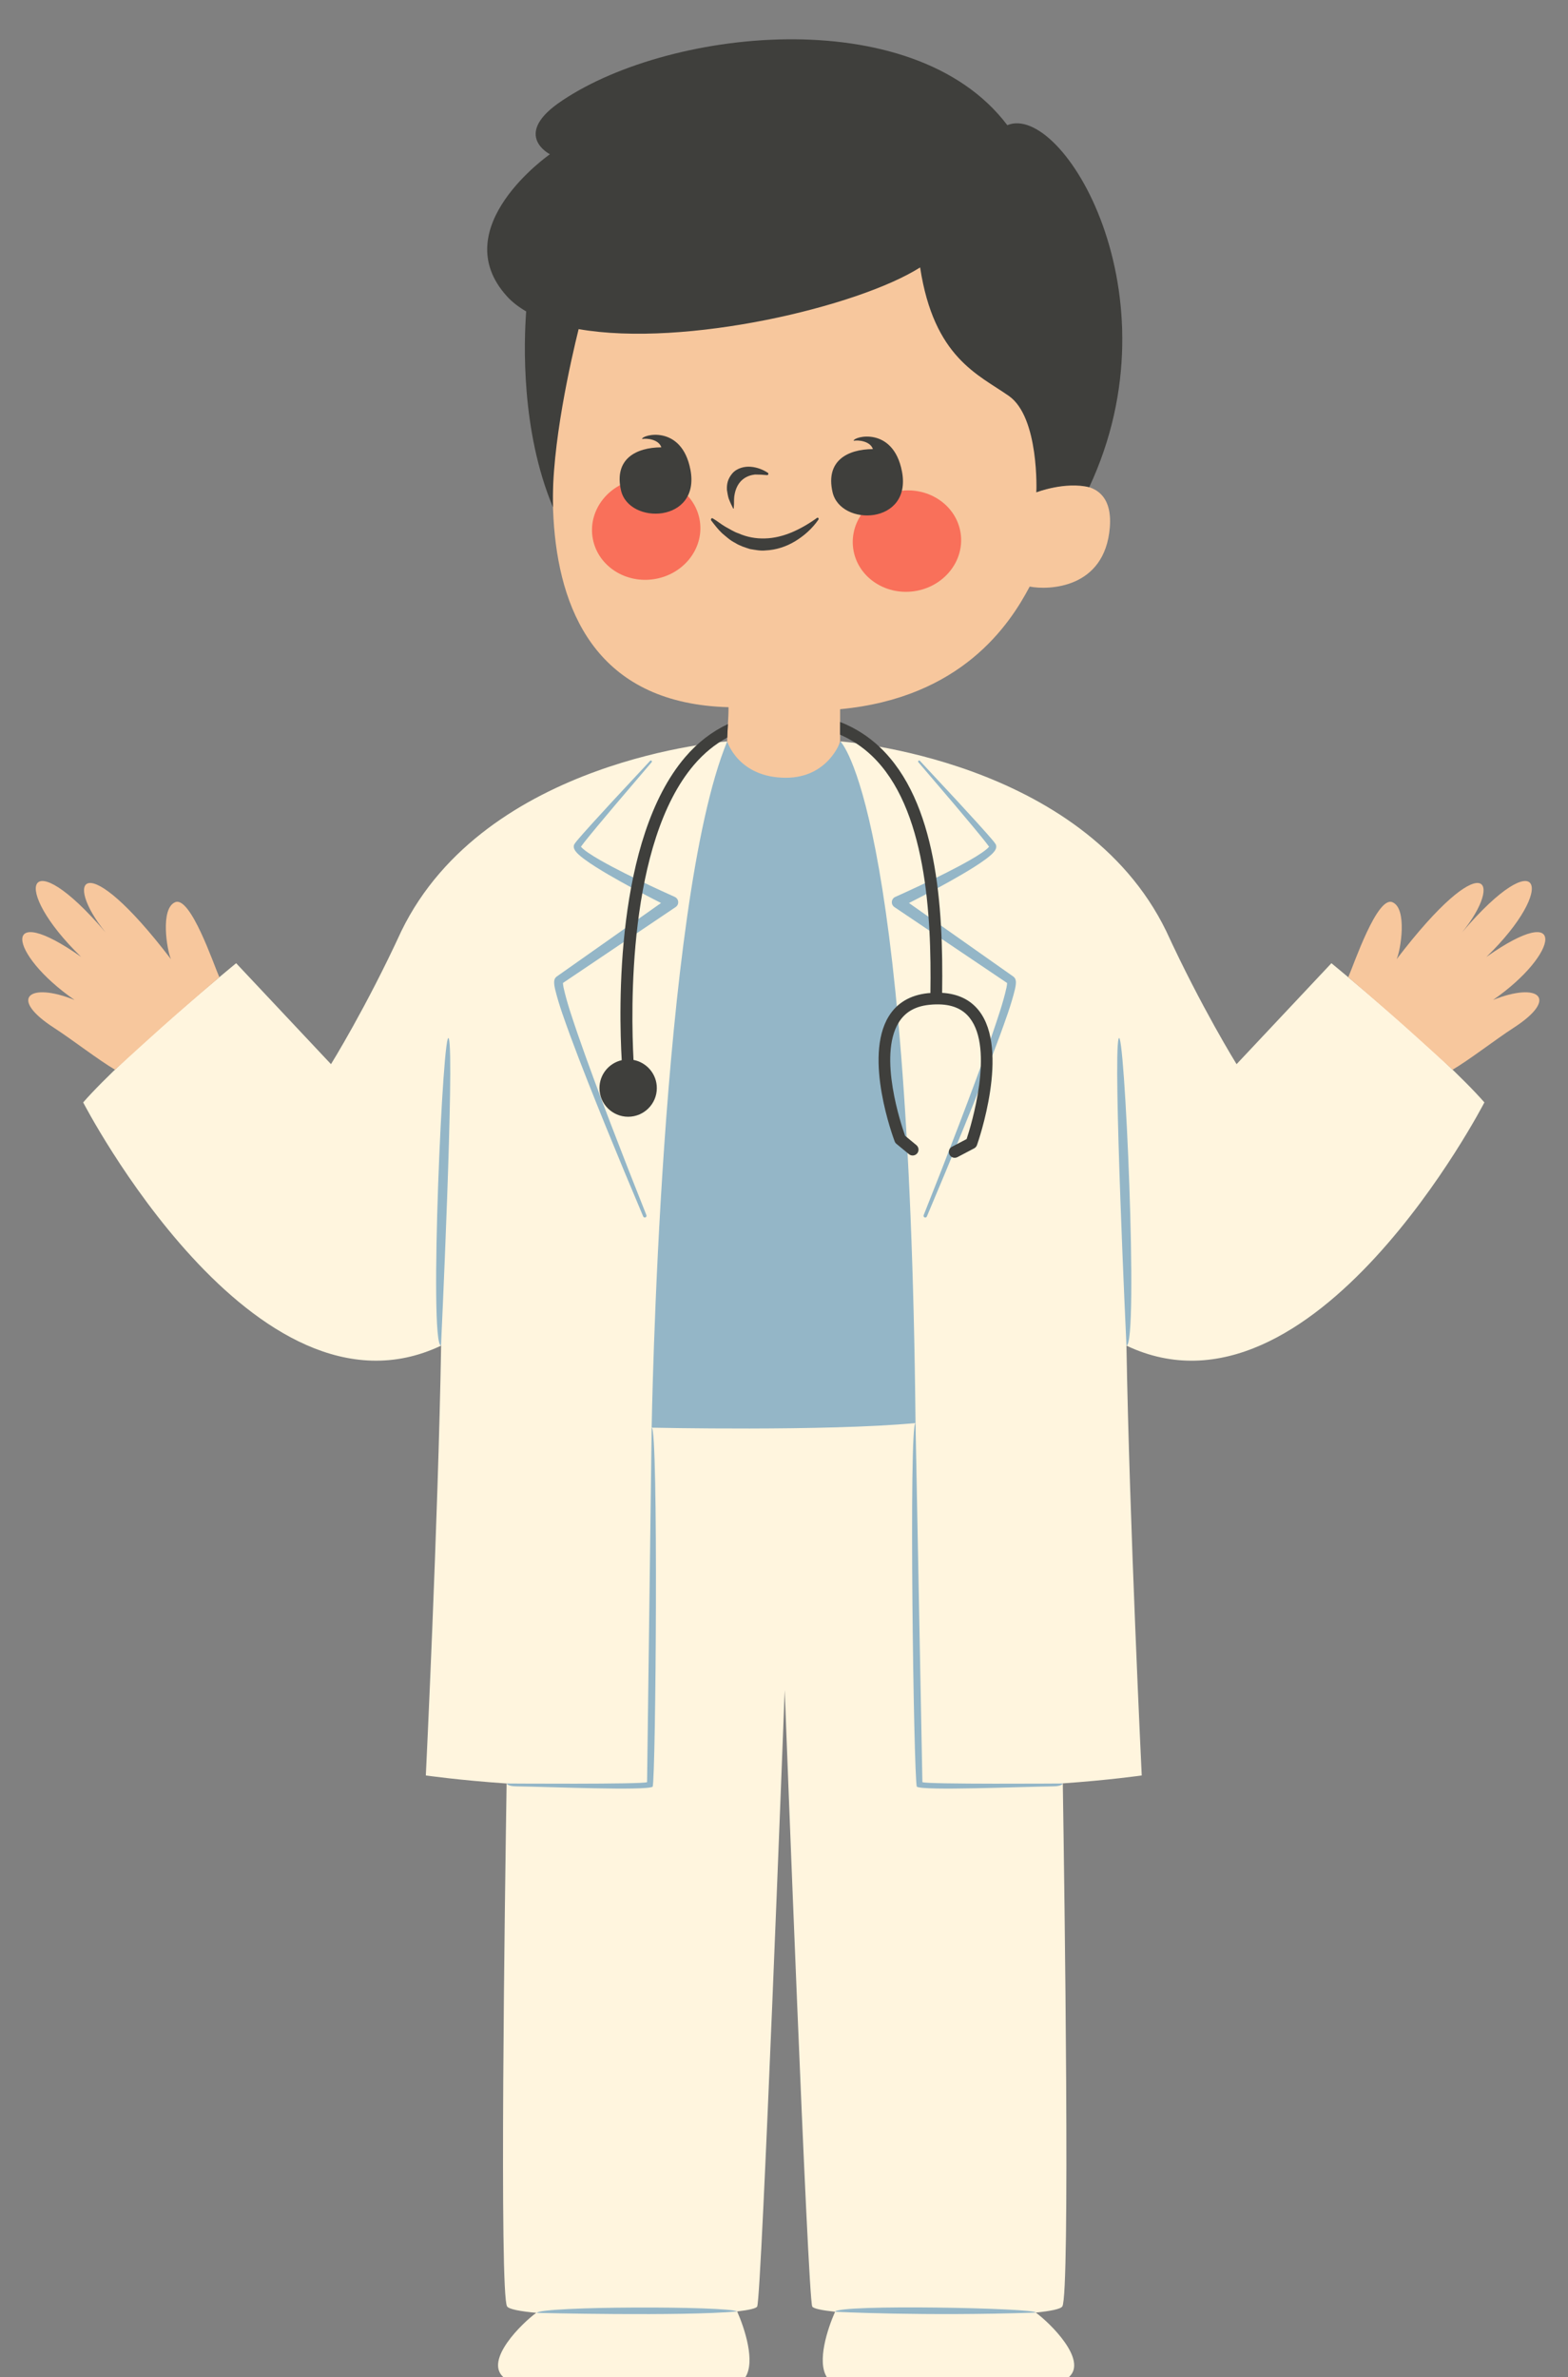
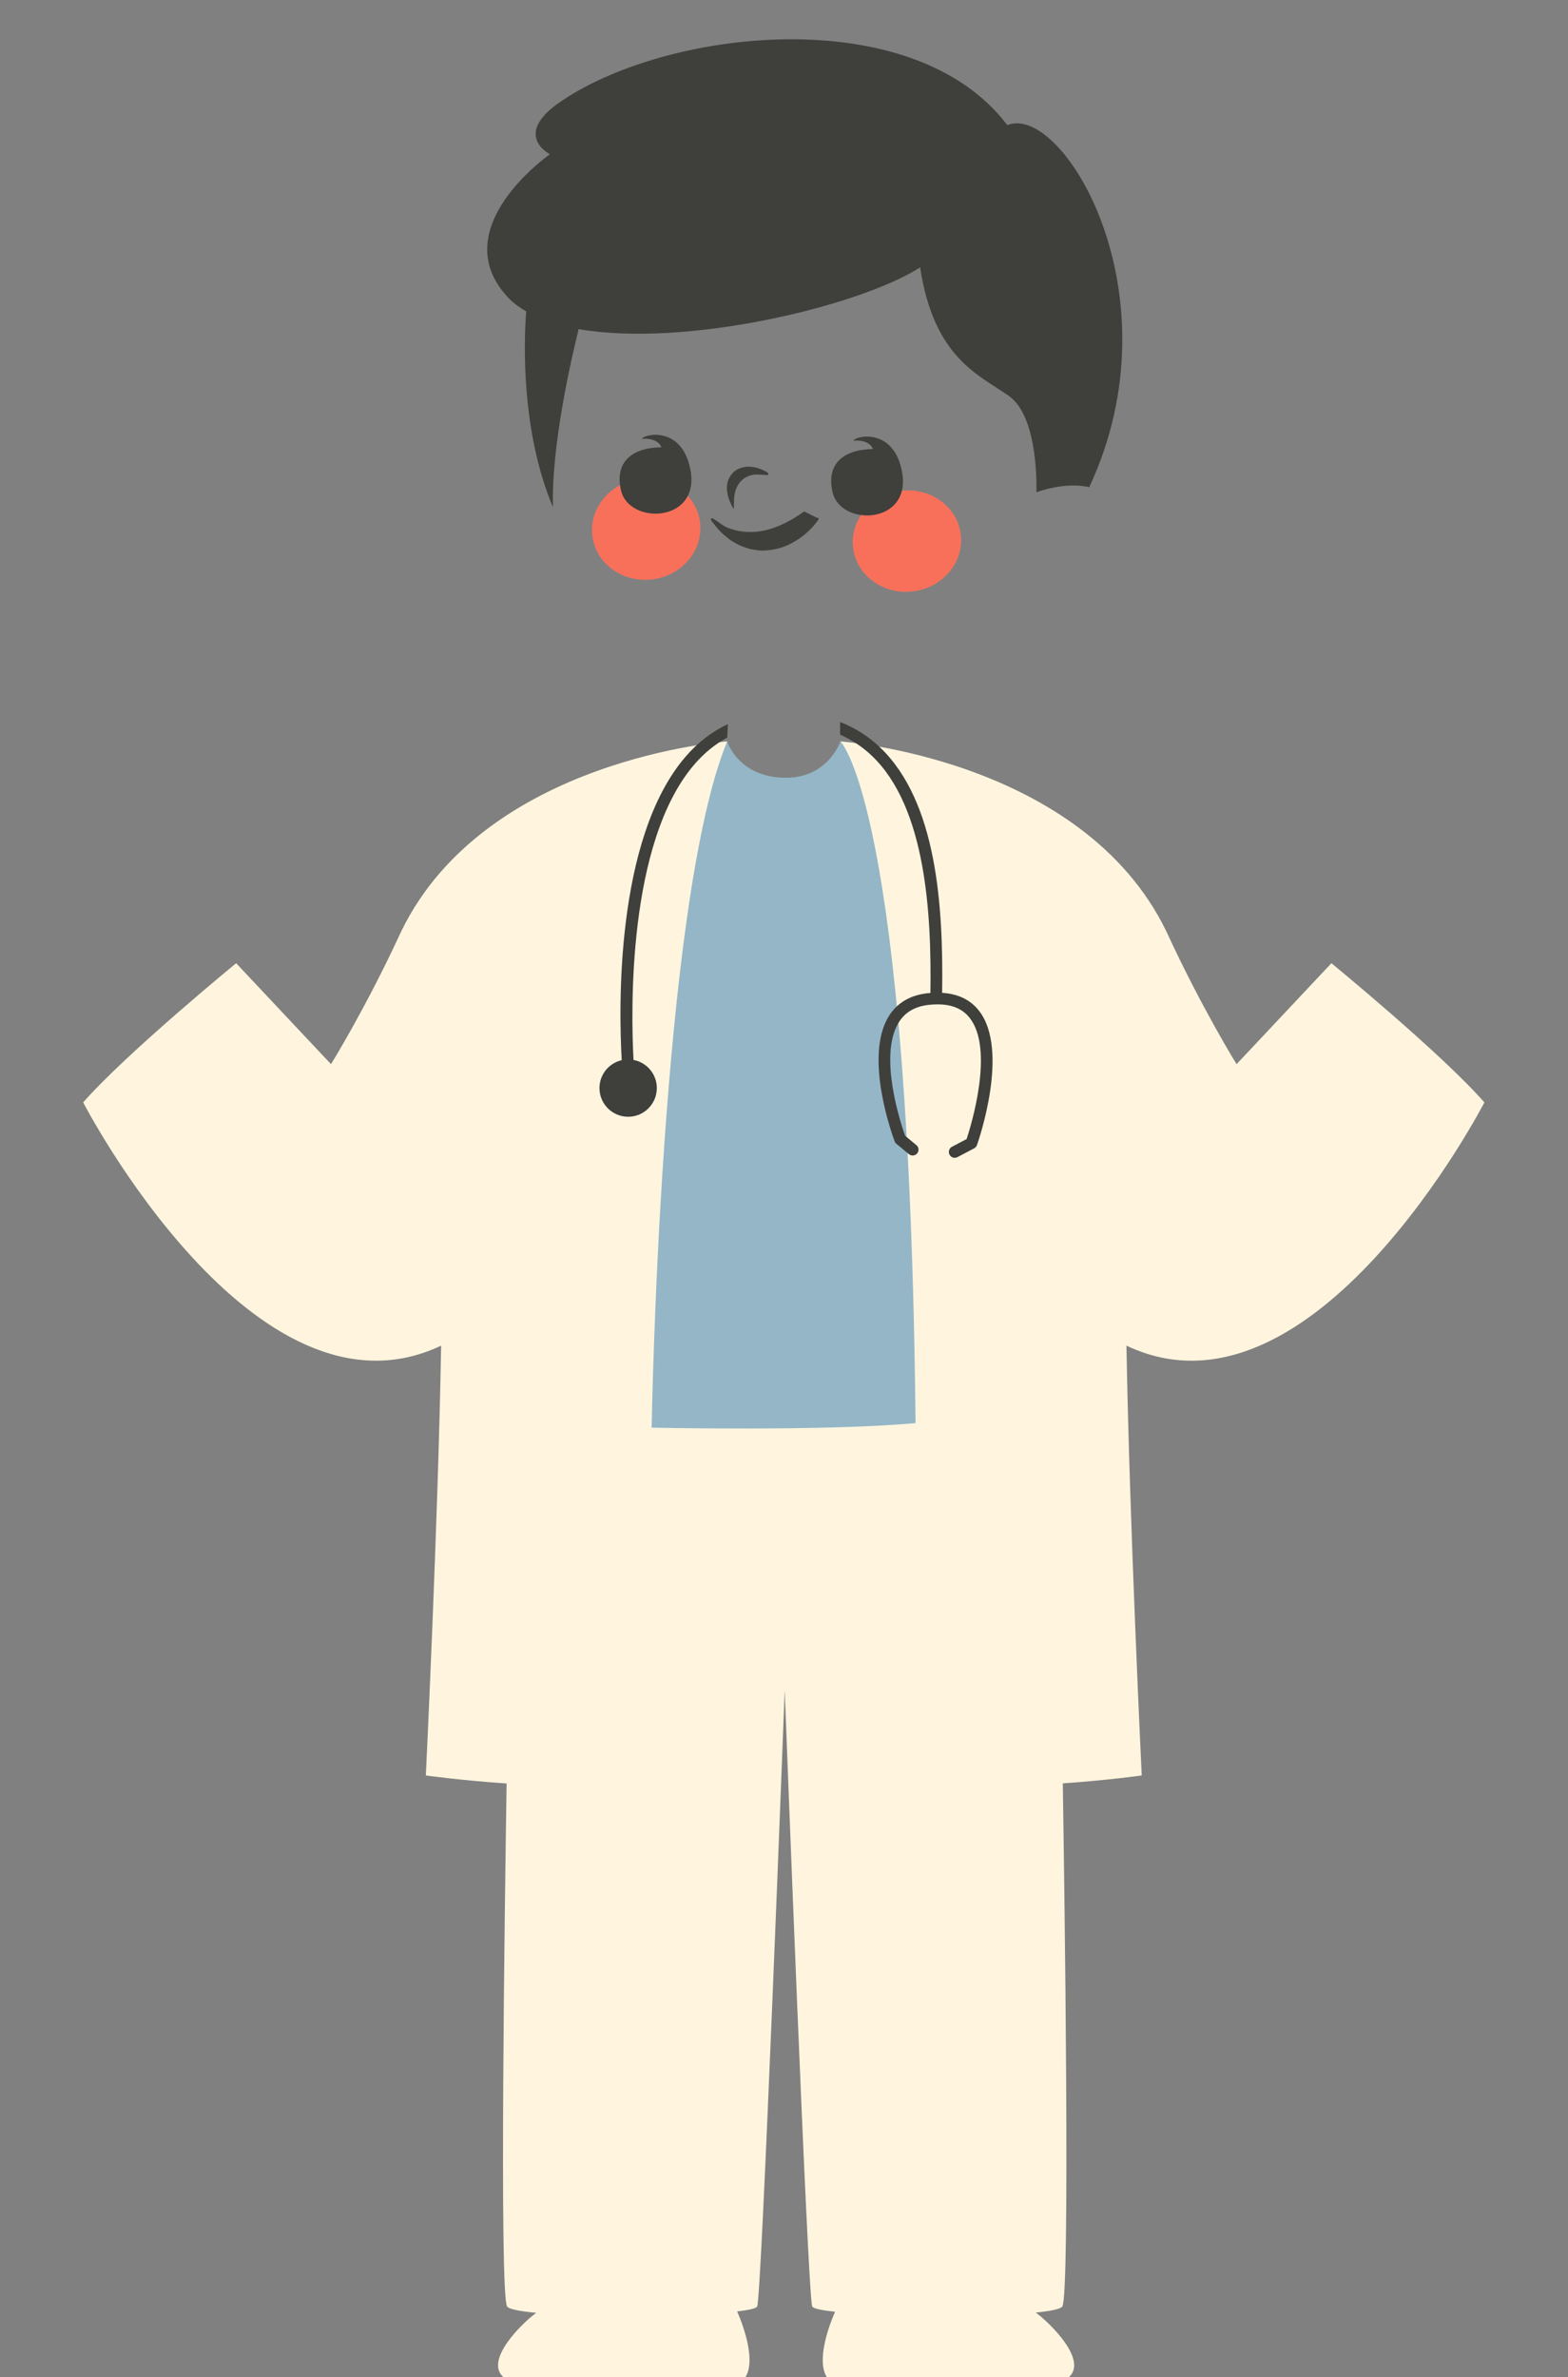
<svg xmlns="http://www.w3.org/2000/svg" height="405.4" preserveAspectRatio="xMidYMid meet" version="1.0" viewBox="-3.8 -6.7 267.4 405.4" width="267.4" zoomAndPan="magnify">
  <rect x="-3.8" y="-6.7" width="267.4" height="405.4" fill="#808080" stroke="none" />
  <g id="change1_1">
    <path d="M249.342,181.309c0,0-29.217,56.609-61.044,41.478c0.522,30.261,2.609,73.304,2.609,73.304 s-5.645,0.808-13.461,1.347c0.301,19.332,1.26,87.194-0.082,89.207c-0.296,0.445-1.985,0.791-4.53,1.047 c2.414,1.75,8.886,8.089,5.673,10.986c-8.17,0-36.588,0.007-41.314,0.007c-1.686-2.683,0.114-8.177,1.417-11.134 c-2.296-0.245-3.756-0.55-3.899-0.907c-0.767-1.917-4.537-101.07-4.69-105.118 c-0.154,4.048-3.924,103.201-4.69,105.118c-0.133,0.331-1.401,0.618-3.42,0.853 c1.304,2.958,3.107,8.505,1.421,11.187c-4.726,0-33.144-0.007-41.314-0.007c-3.215-2.899,3.22-9.194,5.632-10.941 c0.028,0.002,0.058,0.004,0.086,0.005c-2.839-0.261-4.741-0.623-5.058-1.098 c-1.341-2.012-0.384-69.825-0.082-89.185c-7.98-0.539-13.776-1.369-13.776-1.369s2.087-43.044,2.609-73.304 c-31.826,15.13-61.044-41.478-61.044-41.478c7.304-8.348,26.087-23.739,26.087-23.739l16.174,17.217 c0,0,6-9.652,12-22.696c14.348-29.478,55.565-32.348,55.565-32.348c-3.767,16.479,22.759,15.113,19.304,0 c0,0,41.217,2.87,55.565,32.348c6,13.043,12,22.696,12,22.696l16.174-17.217 C223.255,157.57,242.038,172.961,249.342,181.309z M249.342,181.309c0,0-29.217,56.609-61.044,41.478 c0.522,30.261,2.609,73.304,2.609,73.304s-5.645,0.808-13.461,1.347c0.301,19.332,1.26,87.194-0.082,89.207 c-0.296,0.445-1.985,0.791-4.53,1.047c2.414,1.75,8.886,8.089,5.673,10.986c-8.17,0-36.588,0.007-41.314,0.007 c-1.686-2.683,0.114-8.177,1.417-11.134c-2.296-0.245-3.756-0.55-3.899-0.907 c-0.767-1.917-4.537-101.07-4.69-105.118c-0.154,4.048-3.924,103.201-4.69,105.118 c-0.133,0.331-1.401,0.618-3.42,0.853c1.304,2.958,3.107,8.505,1.421,11.187c-4.726,0-33.144-0.007-41.314-0.007 c-3.215-2.899,3.22-9.194,5.632-10.941c0.028,0.002,0.058,0.004,0.086,0.005c-2.839-0.261-4.741-0.623-5.058-1.098 c-1.341-2.012-0.384-69.825-0.082-89.185c-7.98-0.539-13.776-1.369-13.776-1.369s2.087-43.044,2.609-73.304 c-31.826,15.13-61.044-41.478-61.044-41.478c7.304-8.348,26.087-23.739,26.087-23.739l16.174,17.217 c0,0,6-9.652,12-22.696c14.348-29.478,55.565-32.348,55.565-32.348c-3.767,16.479,22.759,15.113,19.304,0 c0,0,41.217,2.87,55.565,32.348c6,13.043,12,22.696,12,22.696l16.174-17.217 C223.255,157.57,242.038,172.961,249.342,181.309z" fill="#FFF5DE" />
  </g>
  <g id="change2_1">
-     <path d="M94.81,47.776c11.591-22.795,39.012-30.051,52.535-22.324 c13.523,7.727,28.465,21.019,25.596,51.802c0,0,13.435-5.348,12.522,6c-0.847,10.532-10.565,10.696-13.666,10.083 c-3.421,6.483-11.609,18.964-32.329,20.912v5.527c0,0-2.527,9.261-11.288,9.522 c-2.749,0.082-7.853-2.861-7.968-9.554c0-1.541,0.244-4.045,0.228-5.837 C77.201,112.733,92.89,55.16,94.81,47.776z M233.64,147.158c-2.607-1.043-6.536,10.569-7.513,12.799 c9.065,7.761,11.595,10.128,17.791,15.77c2.799-1.634,7.422-5.217,10.376-7.123 c7.914-5.107,4.237-7.877-3.474-4.77c11.388-7.899,12.751-17.13-1.13-7.338 c12.241-11.876,9.3-19.956-4.157-4.187c7.298-8.993,3.771-14.973-11.157,4.573 C235.065,155.36,236.248,148.201,233.64,147.158z M25.355,156.882c-14.928-19.546-18.454-13.567-11.157-4.573 c-13.456-15.769-16.398-7.689-4.157,4.187c-13.881-9.793-12.519-0.561-1.13,7.338 c-7.71-3.107-11.388-0.337-3.474,4.77c2.954,1.906,7.577,5.489,10.376,7.123 c6.196-5.641,8.725-8.009,17.791-15.77c-0.978-2.23-4.906-13.842-7.513-12.799S24.666,155.36,25.355,156.882z" fill="#F7C79D" />
-   </g>
+     </g>
  <g id="change3_1">
    <path d="M105.217,74.981c5.062-0.699,9.695,2.564,10.348,7.289s-2.922,9.122-7.985,9.821 c-5.062,0.699-9.695-2.564-10.348-7.289C96.58,80.077,100.155,75.68,105.217,74.981z M141.7,86.847 c0.652,4.725,5.285,7.989,10.348,7.289c5.062-0.699,8.637-5.096,7.985-9.821 c-0.652-4.725-5.285-7.989-10.348-7.289C144.622,77.725,141.047,82.123,141.7,86.847z" fill="#F9705A" />
  </g>
  <g id="change4_1">
    <path d="M120.212,119.744c0,0,1.891,6.196,10.011,6.196c7.239,0,9.293-6.196,9.293-6.196 s11.772,10.989,12.815,116.25c-15.391,1.435-45,0.783-45,0.783S108.766,147.429,120.212,119.744z M120.212,119.744 c0,0,1.891,6.196,10.011,6.196c7.239,0,9.293-6.196,9.293-6.196s11.772,10.989,12.815,116.25 c-15.391,1.435-45,0.783-45,0.783S108.766,147.429,120.212,119.744z" fill="#94B6C7" />
  </g>
  <g id="change4_2">
-     <path d="M188.299,222.787c0,0-2.315-49.206-1.337-52.337C187.94,167.32,190.418,222.69,188.299,222.787z M111.294,146.27l-0.016-0.007l-0.002-0.001c-2.883-1.292-5.759-2.643-8.584-4.064 c-1.411-0.713-2.813-1.445-4.174-2.225c-0.68-0.391-1.35-0.795-1.984-1.227 c-0.315-0.216-0.622-0.441-0.892-0.674c-0.13-0.116-0.255-0.236-0.34-0.342c-0.015-0.013-0.02-0.025-0.029-0.037 c0.14-0.197,0.366-0.498,0.555-0.734l0.739-0.924l1.512-1.837l3.065-3.652l6.189-7.26 c0.061-0.072,0.056-0.181-0.013-0.245c-0.071-0.067-0.183-0.062-0.25,0.009l-6.5,6.99l-3.224,3.522 l-1.598,1.779l-0.79,0.906c-0.273,0.33-0.494,0.552-0.819,1.038c-0.152,0.296-0.088,0.61-0.023,0.761 c0.067,0.181,0.147,0.294,0.224,0.405c0.156,0.212,0.314,0.372,0.474,0.527c0.32,0.3,0.646,0.559,0.976,0.807 c0.66,0.492,1.335,0.939,2.015,1.371c1.362,0.861,2.748,1.662,4.144,2.444c2.303,1.285,4.631,2.506,6.98,3.702 l-12.187,8.592l-3.387,2.388l-1.694,1.194l-0.423,0.298l-0.115,0.082c-0.165,0.108-0.348,0.406-0.344,0.464 c-0.082,0.247-0.072,0.371-0.08,0.507c0.006,0.486,0.09,0.817,0.164,1.186c0.681,2.791,1.657,5.354,2.599,7.971 c1.922,5.198,3.978,10.332,6.058,15.457c2.085,5.122,4.208,10.227,6.367,15.318 c0.063,0.148,0.234,0.219,0.383,0.159c0.152-0.061,0.225-0.234,0.164-0.385 c-2.048-5.131-4.061-10.279-6.036-15.439c-1.968-5.161-3.913-10.335-5.715-15.545 c-0.876-2.598-1.805-5.241-2.378-7.836c-0.053-0.271-0.098-0.563-0.104-0.772l0.303-0.204l1.72-1.159l3.44-2.317 l13.761-9.27c0.141-0.096,0.263-0.231,0.342-0.397C111.999,147.099,111.789,146.506,111.294,146.27z M169.366,160.32c0.005-0.058-0.179-0.355-0.344-0.464l-0.115-0.082l-0.423-0.298l-1.694-1.194l-3.387-2.388 l-12.187-8.592c2.348-1.196,4.676-2.417,6.98-3.702c1.395-0.782,2.781-1.583,4.144-2.444 c0.681-0.431,1.355-0.878,2.015-1.371c0.33-0.248,0.656-0.507,0.976-0.807c0.16-0.156,0.318-0.316,0.474-0.527 c0.077-0.112,0.157-0.224,0.224-0.405c0.065-0.15,0.129-0.465-0.023-0.761c-0.325-0.487-0.546-0.708-0.819-1.038 l-0.79-0.906l-1.598-1.779l-3.224-3.522l-6.5-6.99c-0.065-0.068-0.173-0.075-0.245-0.013 c-0.074,0.064-0.082,0.176-0.018,0.249l6.189,7.26l3.065,3.652l1.512,1.837l0.739,0.924 c0.189,0.236,0.415,0.537,0.555,0.734c-0.009,0.013-0.014,0.025-0.029,0.037c-0.085,0.105-0.21,0.226-0.34,0.342 c-0.27,0.233-0.577,0.458-0.892,0.674c-0.634,0.432-1.304,0.836-1.984,1.227c-1.362,0.781-2.763,1.512-4.174,2.225 c-2.825,1.42-5.701,2.772-8.584,4.064l-0.002,0.001l-0.019,0.009c-0.154,0.074-0.291,0.188-0.393,0.34 c-0.306,0.455-0.186,1.072,0.269,1.379l13.761,9.27l3.44,2.317l1.72,1.159l0.303,0.204 c-0.006,0.21-0.051,0.501-0.104,0.772c-0.573,2.595-1.502,5.238-2.378,7.836 c-1.802,5.211-3.747,10.384-5.715,15.545c-1.974,5.16-3.987,10.307-6.036,15.439 c-0.059,0.149,0.011,0.32,0.159,0.383c0.151,0.064,0.324-0.006,0.388-0.157c2.159-5.091,4.281-10.196,6.367-15.318 c2.08-5.125,4.135-10.259,6.058-15.457c0.942-2.617,1.917-5.18,2.599-7.971c0.074-0.369,0.158-0.7,0.164-1.186 C169.438,160.69,169.448,160.566,169.366,160.32z M71.41,222.787c0,0,2.315-49.206,1.337-52.337 C71.768,167.32,69.29,222.69,71.41,222.787z M107.331,236.776l-0.783,60.456 c-0.685,0.391-23.952,0.228-23.952,0.228s0.104,0.47,1.631,0.49c5.613,0.073,22.027,0.774,23.274,0.065 C108.041,296.45,108.505,236.646,107.331,236.776z M152.549,298.015c1.247,0.709,17.662,0.008,23.274-0.065 c1.528-0.02,1.631-0.49,1.631-0.49s-23.267,0.164-23.952-0.228l-1.172-61.239 C151.157,235.863,152.011,296.45,152.549,298.015z M87.737,387.744c0,0,24.69,0.609,34.175-0.245 C120.244,386.548,88.49,386.592,87.737,387.744z M138.611,387.553c0,0,15.156,0.789,34.224,0.141 C173.071,386.907,138.976,386.242,138.611,387.553z" fill="#94B6C7" />
-   </g>
+     </g>
  <g id="change5_1">
-     <path d="M108.984,69.588c-0.457-1.396-2.553-1.577-3.281-1.416c-0.085-0.715,6.74-2.583,8.239,5.233 c1.745,9.1-10.49,9.475-11.842,3.51C100.892,71.582,104.643,69.612,108.984,69.588z M138.175,77.218 c1.352,5.965,13.587,5.59,11.842-3.51c-1.499-7.816-8.324-5.948-8.239-5.233 c0.728-0.162,2.824,0.019,3.281,1.415C140.718,69.914,136.966,71.885,138.175,77.218z M127.2,74.231 c-0.046,0.071-0.127,0.106-0.206,0.098l-0.017-0.002c-0.693-0.071-1.37-0.106-2.024-0.1 c-1.235,0.137-3.13,0.838-3.53,3.706c-0.019,0.209-0.038,0.421-0.041,0.635c-0.003,0.463-0.003,0.932-0.051,1.424 c-0,0.03-0.024,0.054-0.054,0.054c-0.019-0-0.038-0.015-0.048-0.03 c-0.218-0.433-0.478-0.943-0.764-1.701c-0.144-0.467-0.215-0.964-0.297-1.46c-0.047-1,0.124-1.865,0.915-2.817 c0.816-0.938,2.13-1.222,3.147-1.133c1.045,0.08,2.068,0.47,2.908,1.021 C127.238,73.993,127.266,74.129,127.2,74.231z M135.539,81.616c0.061-0.044,0.142-0.04,0.202,0.017 c0.075,0.072,0.088,0.2,0.029,0.286c-1.066,1.548-2.442,2.754-3.967,3.684c-1.527,0.927-3.259,1.487-5.04,1.569 c-0.891,0.1-1.788-0.096-2.671-0.239c-0.867-0.283-1.74-0.54-2.525-1.051c-0.829-0.398-1.525-1.056-2.235-1.651 c-0.68-0.641-1.263-1.412-1.834-2.152c-0.056-0.072-0.072-0.179-0.035-0.27c0.049-0.12,0.174-0.168,0.278-0.108 l0.033,0.019c0.765,0.445,1.427,1.014,2.157,1.429c0.741,0.386,1.432,0.86,2.195,1.105 c1.468,0.655,3.01,0.923,4.539,0.872c1.533-0.035,3.062-0.42,4.549-1.033c1.479-0.629,2.931-1.467,4.314-2.47 L135.539,81.616z M167.983,14.646c-16.174-21.391-58.696-16.435-76.696-3.652c-7.565,5.478-1.304,8.609-1.304,8.609 s-18,12.522-7.304,24.261c0.892,0.979,2,1.816,3.253,2.549c-0.389,5.195-0.915,20.317,4.574,33.402 c-0.32-10.402,3.111-25.304,4.371-30.387c18.183,3.178,47.715-3.843,58.237-10.521 c2.348,15.391,9.913,18.261,15.13,21.913c5.217,3.652,4.696,16.435,4.696,16.435s4.875-1.867,9.008-0.864 C197.339,43.521,177.375,10.733,167.983,14.646z M120.34,116.783c-2.711,1.271-5.154,3.137-7.286,5.631 c-12.01,14.046-11.318,43.152-10.828,51.691c-2.172,0.499-3.796,2.434-3.796,4.758 c0,2.701,2.19,4.891,4.891,4.891c2.701,0,4.891-2.19,4.891-4.891c0-2.387-1.712-4.369-3.975-4.799 c-0.437-8.196-1.079-37.003,10.338-50.352c1.681-1.966,3.574-3.5,5.649-4.63 C120.246,118.395,120.294,117.597,120.34,116.783z M156.866,162.622c0.222-14.803-0.892-32.62-10.603-41.876 c-1.981-1.888-4.252-3.327-6.796-4.319v2.168c2.012,0.881,3.821,2.079,5.416,3.599 c9.254,8.821,10.186,27.084,9.985,40.459c-0.147,0.012-0.286,0.012-0.436,0.028 c-3.014,0.321-5.261,1.654-6.679,3.961c-4.315,7.021,0.801,20.735,1.02,21.315 c0.061,0.162,0.165,0.306,0.299,0.416l2.133,1.761c0.426,0.351,1.056,0.291,1.408-0.134 c0.352-0.426,0.291-1.056-0.135-1.408l-1.923-1.588c-0.655-1.838-4.619-13.588-1.099-19.316 c1.092-1.776,2.788-2.764,5.188-3.02c0.395-0.042,0.775-0.067,1.142-0.077c0.017,0.001,0.031,0.01,0.048,0.011 c0.015-0.001,0.028-0.009,0.043-0.01c2.557-0.048,4.428,0.703,5.681,2.289c4.237,5.362,0.257,18.331-0.514,20.675 l-2.495,1.313c-0.488,0.257-0.677,0.862-0.419,1.351c0.179,0.34,0.526,0.534,0.886,0.534 c0.157,0,0.316-0.037,0.465-0.115l2.85-1.5c0.223-0.117,0.393-0.314,0.477-0.551 c0.233-0.659,5.646-16.205,0.321-22.945C161.666,163.789,159.562,162.784,156.866,162.622z" fill="#3F3F3C" />
+     <path d="M108.984,69.588c-0.457-1.396-2.553-1.577-3.281-1.416c-0.085-0.715,6.74-2.583,8.239,5.233 c1.745,9.1-10.49,9.475-11.842,3.51C100.892,71.582,104.643,69.612,108.984,69.588z M138.175,77.218 c1.352,5.965,13.587,5.59,11.842-3.51c-1.499-7.816-8.324-5.948-8.239-5.233 c0.728-0.162,2.824,0.019,3.281,1.415C140.718,69.914,136.966,71.885,138.175,77.218z M127.2,74.231 c-0.046,0.071-0.127,0.106-0.206,0.098l-0.017-0.002c-0.693-0.071-1.37-0.106-2.024-0.1 c-1.235,0.137-3.13,0.838-3.53,3.706c-0.019,0.209-0.038,0.421-0.041,0.635c-0.003,0.463-0.003,0.932-0.051,1.424 c-0,0.03-0.024,0.054-0.054,0.054c-0.019-0-0.038-0.015-0.048-0.03 c-0.218-0.433-0.478-0.943-0.764-1.701c-0.144-0.467-0.215-0.964-0.297-1.46c-0.047-1,0.124-1.865,0.915-2.817 c0.816-0.938,2.13-1.222,3.147-1.133c1.045,0.08,2.068,0.47,2.908,1.021 C127.238,73.993,127.266,74.129,127.2,74.231z M135.539,81.616c0.061-0.044,0.142-0.04,0.202,0.017 c0.075,0.072,0.088,0.2,0.029,0.286c-1.066,1.548-2.442,2.754-3.967,3.684c-1.527,0.927-3.259,1.487-5.04,1.569 c-0.891,0.1-1.788-0.096-2.671-0.239c-0.867-0.283-1.74-0.54-2.525-1.051c-0.829-0.398-1.525-1.056-2.235-1.651 c-0.68-0.641-1.263-1.412-1.834-2.152c-0.056-0.072-0.072-0.179-0.035-0.27c0.049-0.12,0.174-0.168,0.278-0.108 l0.033,0.019c0.765,0.445,1.427,1.014,2.157,1.429c1.468,0.655,3.01,0.923,4.539,0.872c1.533-0.035,3.062-0.42,4.549-1.033c1.479-0.629,2.931-1.467,4.314-2.47 L135.539,81.616z M167.983,14.646c-16.174-21.391-58.696-16.435-76.696-3.652c-7.565,5.478-1.304,8.609-1.304,8.609 s-18,12.522-7.304,24.261c0.892,0.979,2,1.816,3.253,2.549c-0.389,5.195-0.915,20.317,4.574,33.402 c-0.32-10.402,3.111-25.304,4.371-30.387c18.183,3.178,47.715-3.843,58.237-10.521 c2.348,15.391,9.913,18.261,15.13,21.913c5.217,3.652,4.696,16.435,4.696,16.435s4.875-1.867,9.008-0.864 C197.339,43.521,177.375,10.733,167.983,14.646z M120.34,116.783c-2.711,1.271-5.154,3.137-7.286,5.631 c-12.01,14.046-11.318,43.152-10.828,51.691c-2.172,0.499-3.796,2.434-3.796,4.758 c0,2.701,2.19,4.891,4.891,4.891c2.701,0,4.891-2.19,4.891-4.891c0-2.387-1.712-4.369-3.975-4.799 c-0.437-8.196-1.079-37.003,10.338-50.352c1.681-1.966,3.574-3.5,5.649-4.63 C120.246,118.395,120.294,117.597,120.34,116.783z M156.866,162.622c0.222-14.803-0.892-32.62-10.603-41.876 c-1.981-1.888-4.252-3.327-6.796-4.319v2.168c2.012,0.881,3.821,2.079,5.416,3.599 c9.254,8.821,10.186,27.084,9.985,40.459c-0.147,0.012-0.286,0.012-0.436,0.028 c-3.014,0.321-5.261,1.654-6.679,3.961c-4.315,7.021,0.801,20.735,1.02,21.315 c0.061,0.162,0.165,0.306,0.299,0.416l2.133,1.761c0.426,0.351,1.056,0.291,1.408-0.134 c0.352-0.426,0.291-1.056-0.135-1.408l-1.923-1.588c-0.655-1.838-4.619-13.588-1.099-19.316 c1.092-1.776,2.788-2.764,5.188-3.02c0.395-0.042,0.775-0.067,1.142-0.077c0.017,0.001,0.031,0.01,0.048,0.011 c0.015-0.001,0.028-0.009,0.043-0.01c2.557-0.048,4.428,0.703,5.681,2.289c4.237,5.362,0.257,18.331-0.514,20.675 l-2.495,1.313c-0.488,0.257-0.677,0.862-0.419,1.351c0.179,0.34,0.526,0.534,0.886,0.534 c0.157,0,0.316-0.037,0.465-0.115l2.85-1.5c0.223-0.117,0.393-0.314,0.477-0.551 c0.233-0.659,5.646-16.205,0.321-22.945C161.666,163.789,159.562,162.784,156.866,162.622z" fill="#3F3F3C" />
  </g>
</svg>